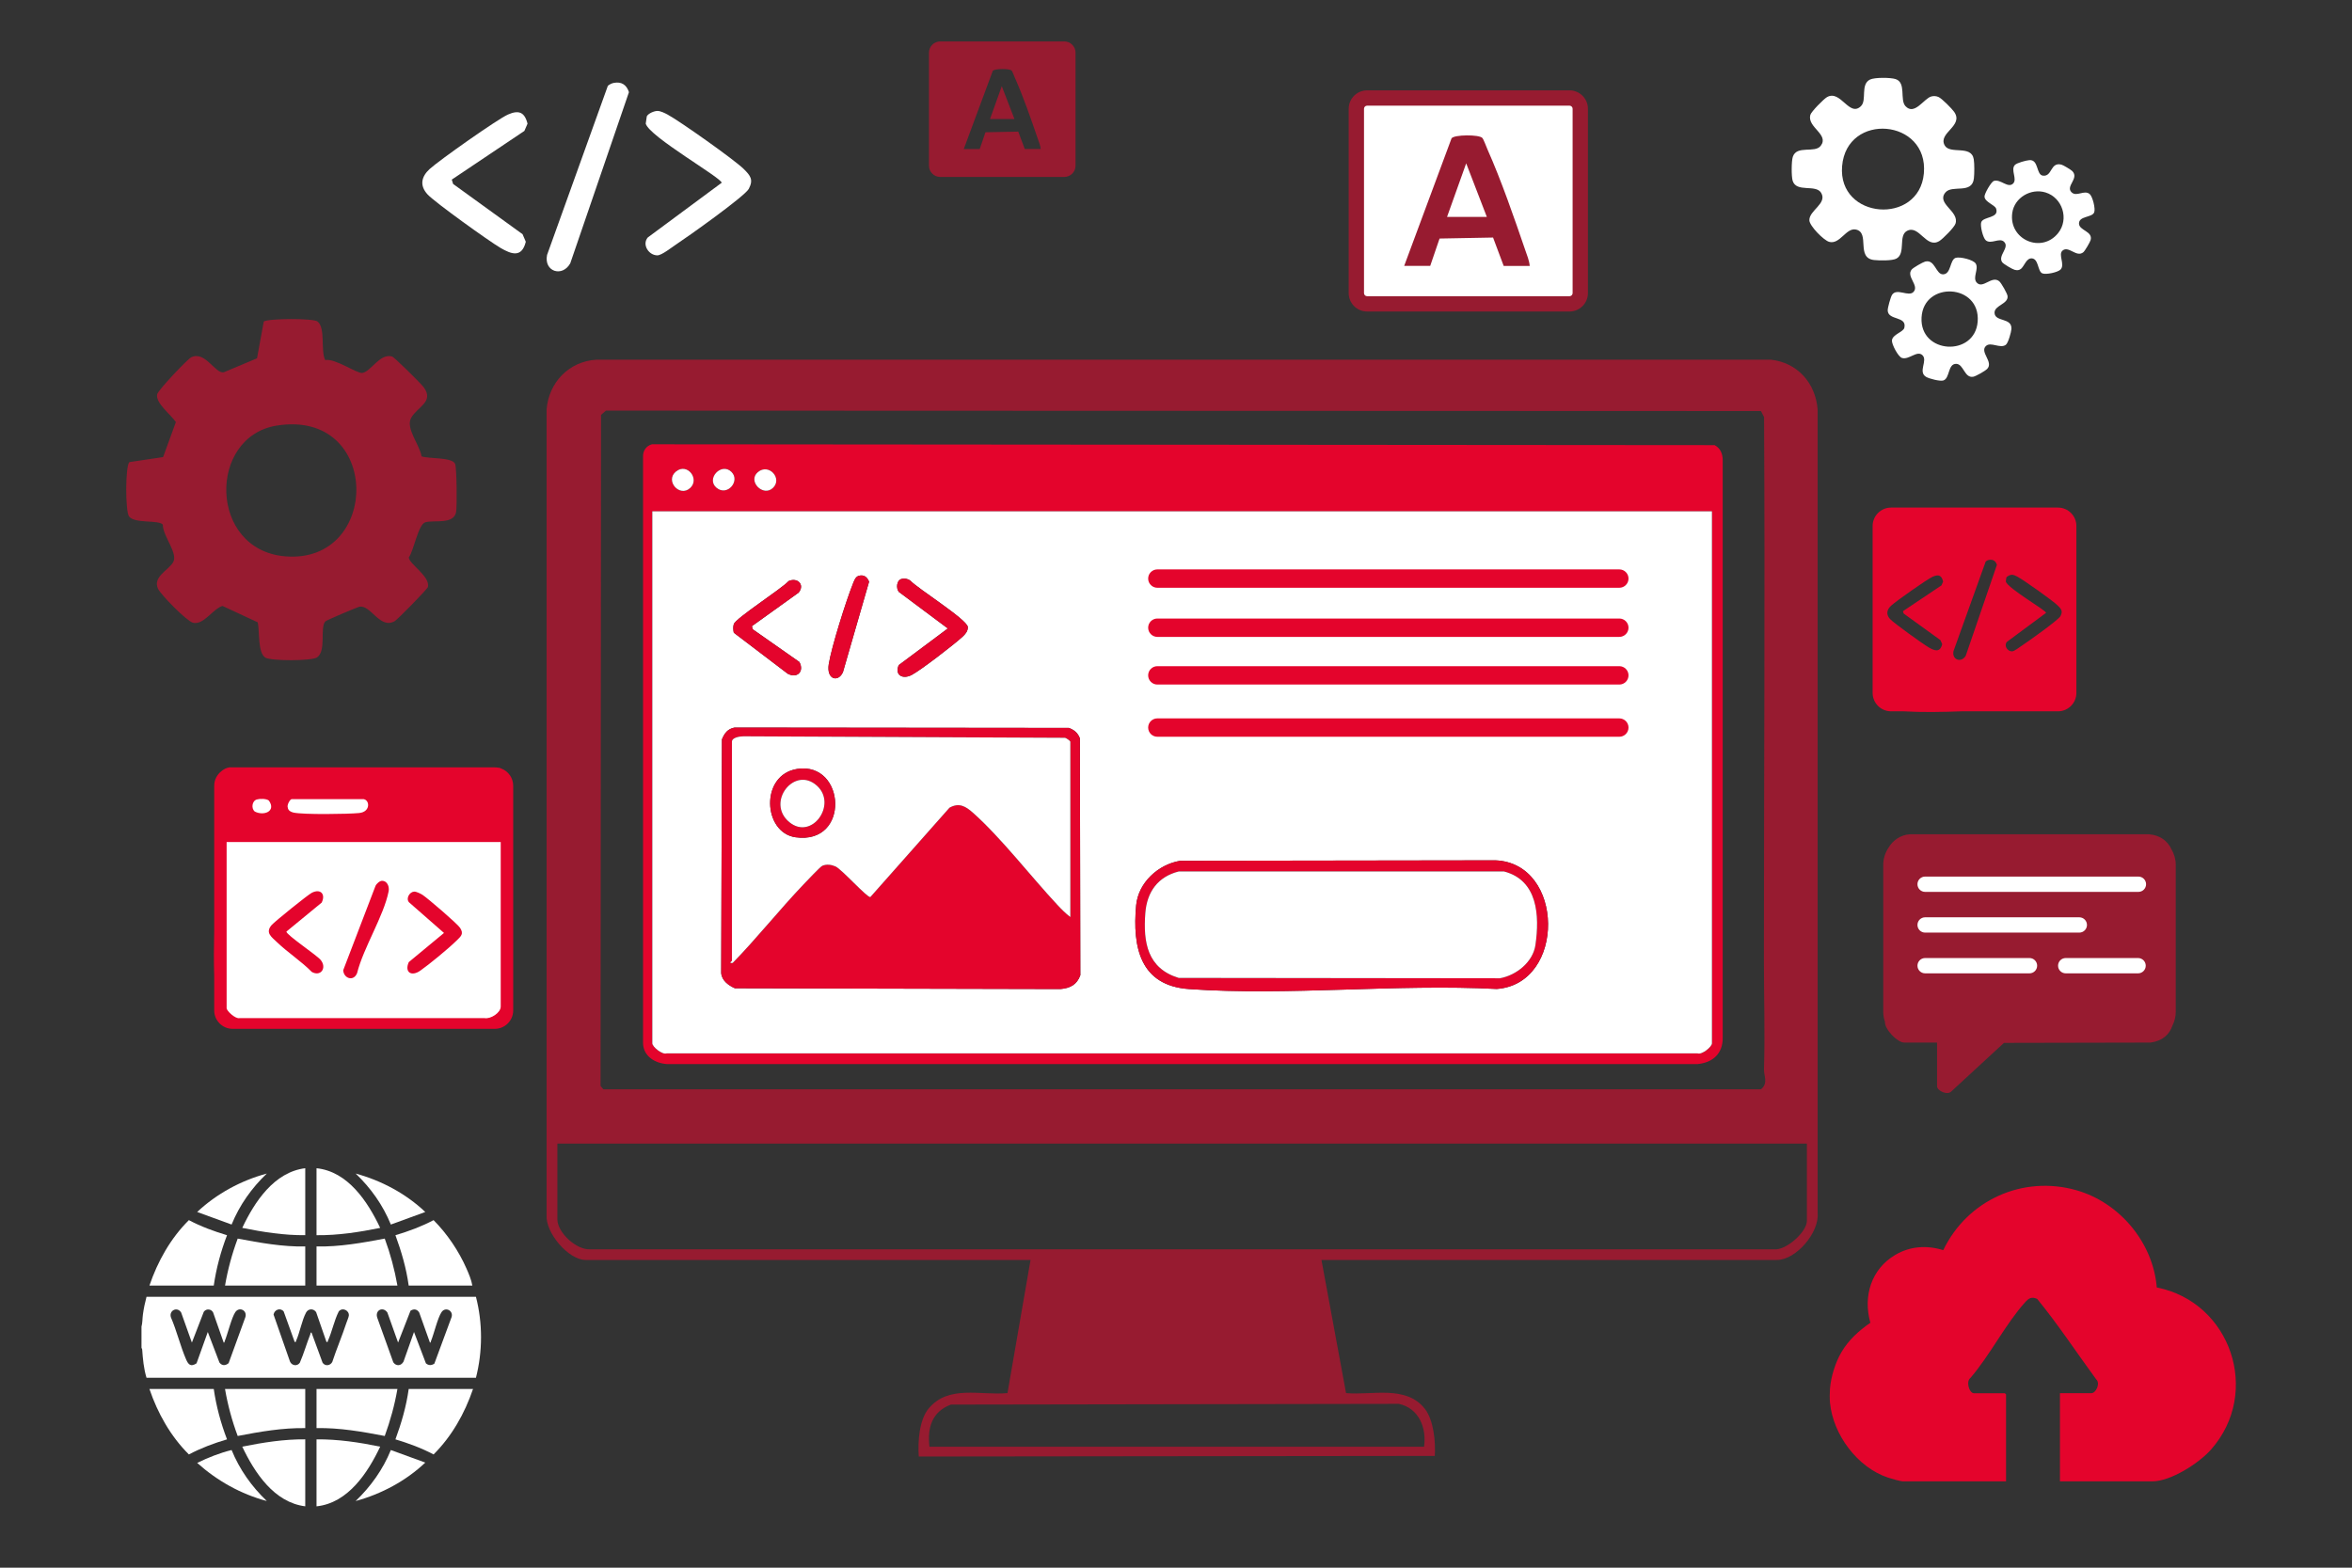
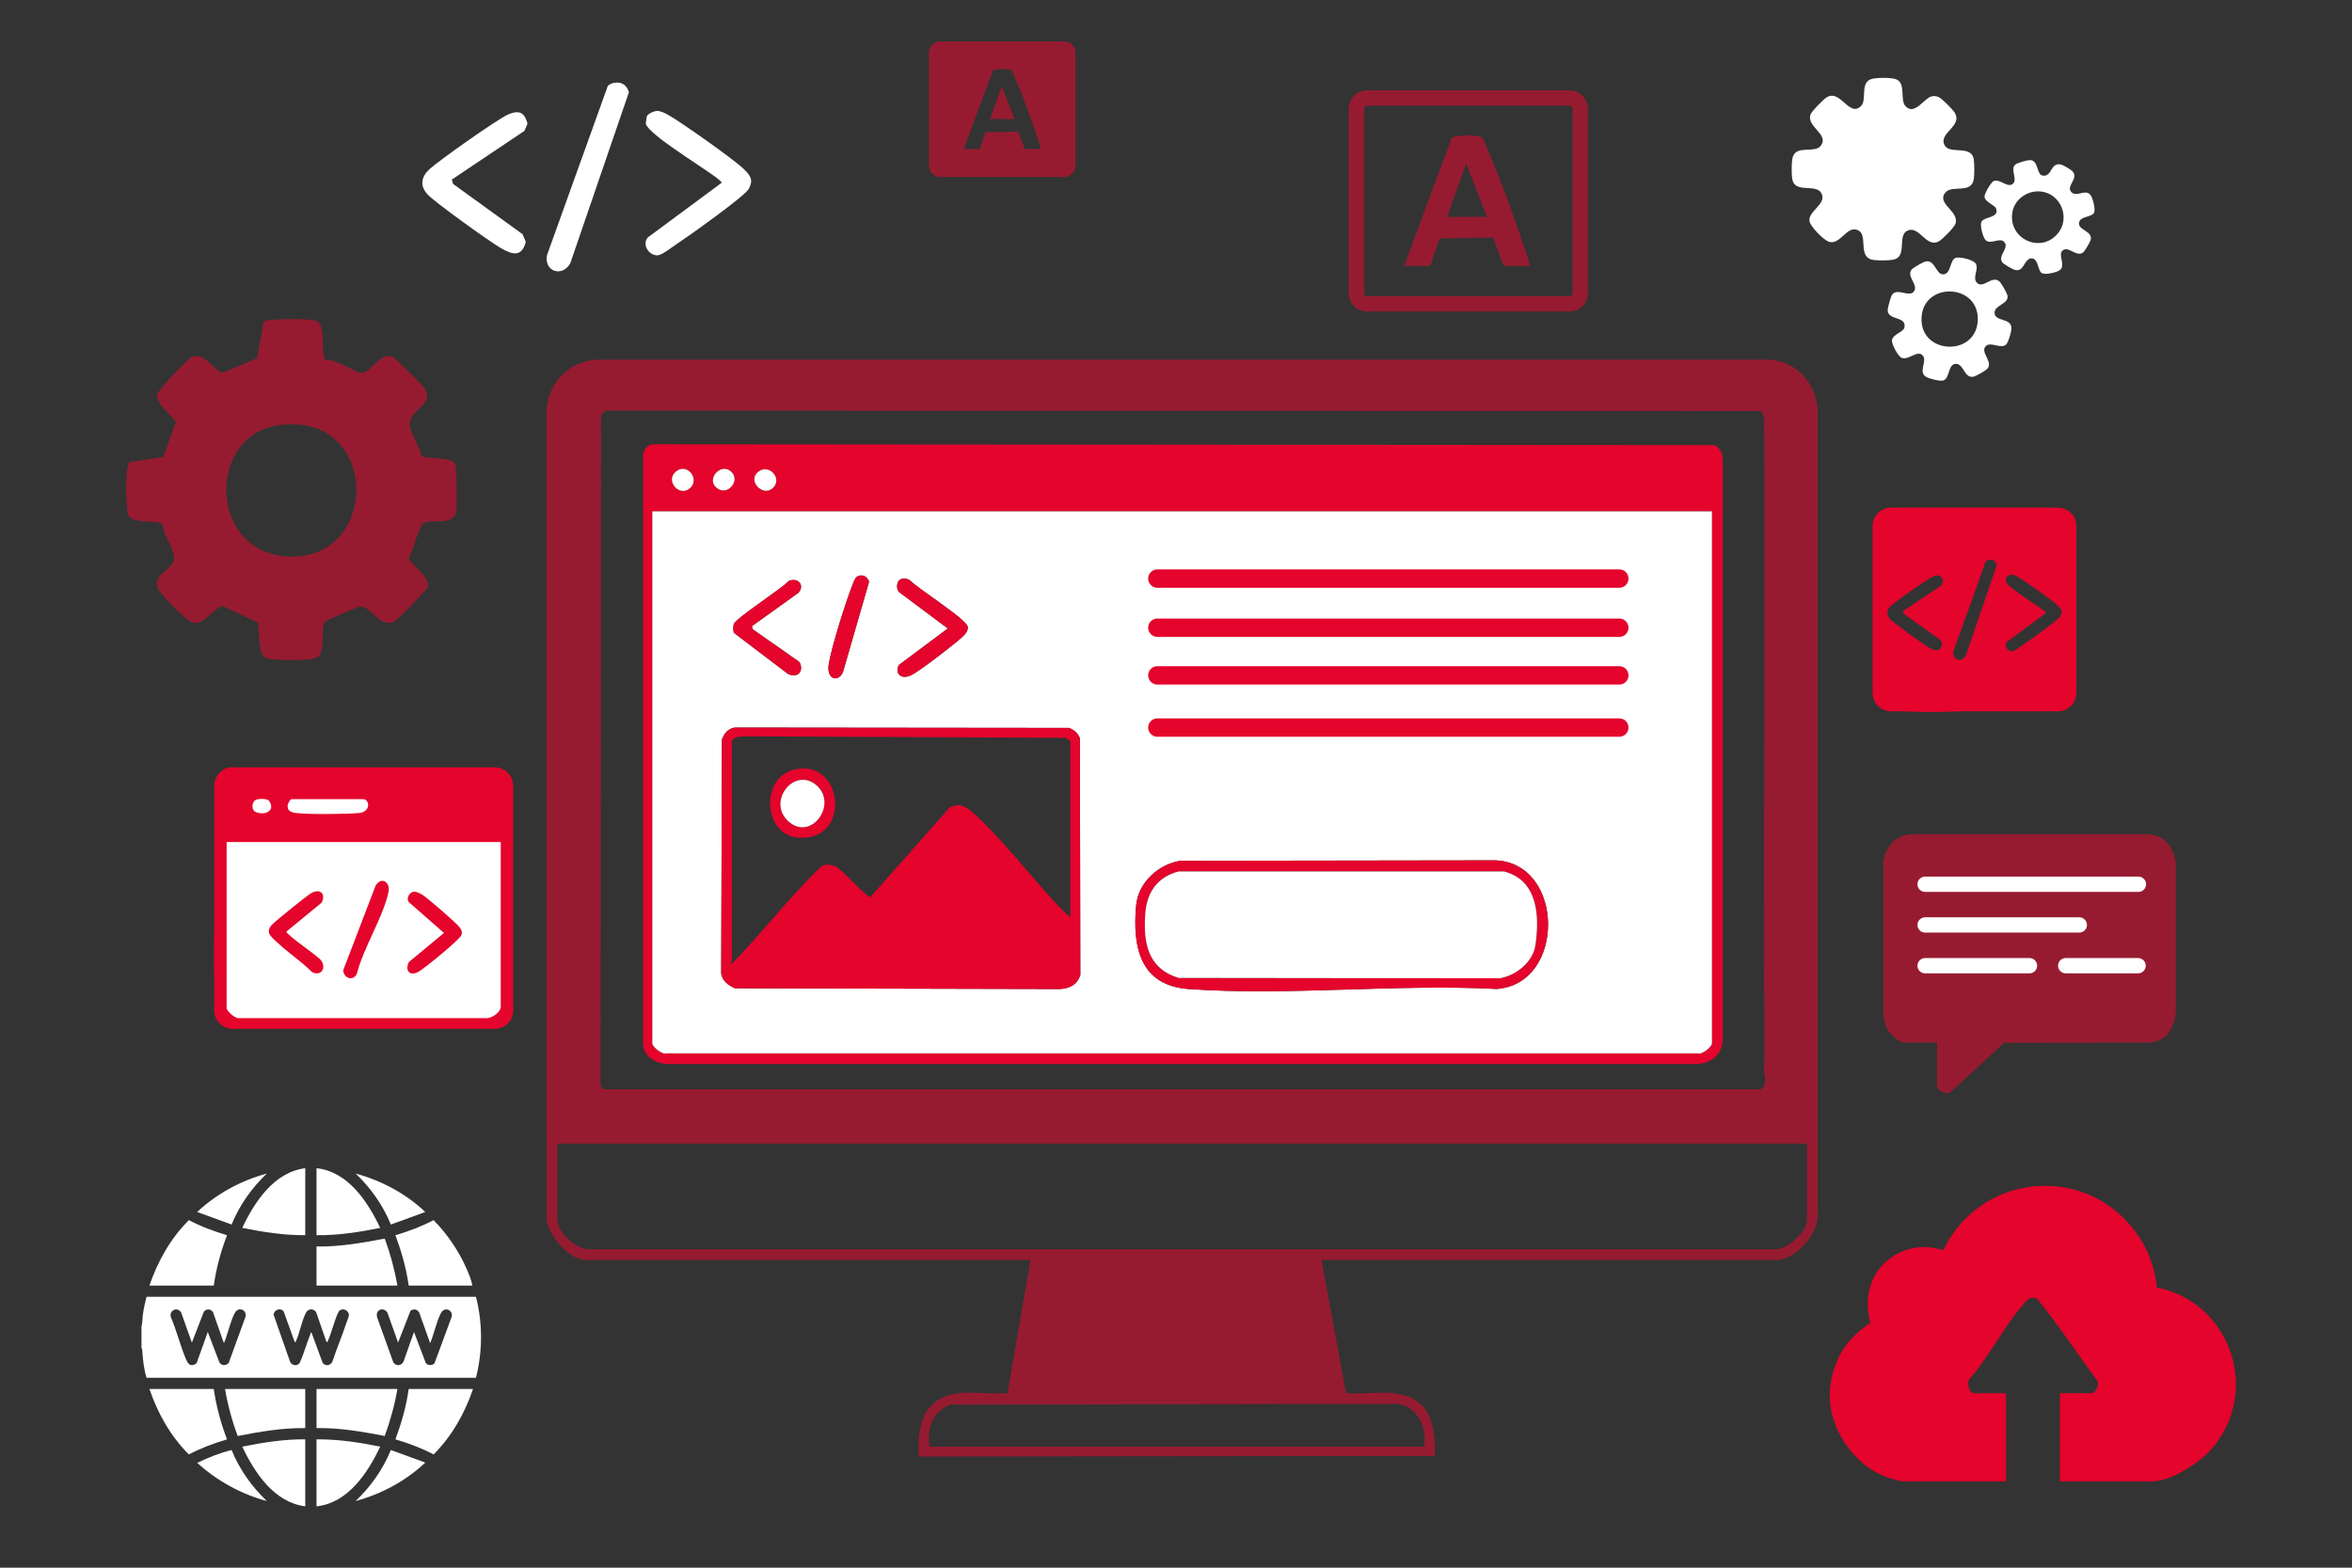
<svg xmlns="http://www.w3.org/2000/svg" id="Calque_1" version="1.1" viewBox="0 0 1536 1024">
  <rect x="0" y="0" width="1536" height="1024" fill="#333333" stroke="none" />
  <defs>
    <style>
      .st0 {
        fill: #fff;
      }

      .st1 {
        fill: #971b30;
      }

      .st2 {
        fill: #e4042c;
      }
    </style>
  </defs>
-   <rect class="st0" x="886.78" y="63.13" width="144.52" height="134.09" rx="12" ry="12" />
  <path class="st1" d="M695.05,27.06h-81.03c-4.04,0-7.35,3.31-7.35,7.35v73.82c0,4.04,3.31,7.35,7.35,7.35h81.03c4.04,0,7.35-3.31,7.35-7.35V34.41c0-4.04-3.31-7.35-7.35-7.35h0ZM679.66,97.34h-10.42l-4.26-11.36-21.41.4-3.75,10.96h-10.42l18.95-51.06c.99-1.51,11.08-1.59,12.34-.15.53.61,1.6,3.56,2.09,4.65,5.45,12.21,10.68,27.35,15.05,40.11.71,2.08,1.63,4.25,1.83,6.45h0ZM646.56,77.73h15.93l-8.27-21.45-7.67,21.45h.01Z" />
  <path class="st1" d="M863,823l16.05,86.95c17.12,1.56,39.02-5.35,51.37,10.14,5.83,7.31,7.21,21.72,6.58,30.91l-336.99.39c-.66-9.52.22-23.94,6.48-31.4,13.1-15.59,33.63-8.37,51.46-10.04l15.05-86.95h-290.5c-11.36,0-26.45-17.95-25.54-29.46V267.46c1.4-17.64,14.6-31.41,32.49-32.51h767.08c17.32,1.91,29.14,15.26,30.5,32.51v525.07c1.1,12.57-14.14,30.46-26.54,30.46h-297.5.01ZM395.71,268.21l-3.19,2.81-.32,438.28,1.79,2.21h756.02c4.9-3.85,1.86-8.92,1.98-13.01.73-23.87-.05-47.88-.05-72.05.02-117.82.78-235.31.1-354l-2.04-3.96-754.29-.28h0ZM1180,747H364v49.5c0,8.6,12.49,20.11,21.46,19.54h773.08c7.88.87,21.46-11.4,21.46-18.54v-50.5ZM930,945c1.76-12.46-3.42-25.19-16.48-28.02l-292.55.49c-12.36,4.65-15.45,15.12-13.97,27.53h323,0Z" />
  <path class="st1" d="M212.37,235.2c6.22-1.35,20.45,8.73,24.13,8.39,5.5-.51,11.59-13.12,19.6-10.72,1.38.42,19.05,17.87,20.68,20.15,6.83,9.52-4.12,12.61-8.24,19.88-3.87,6.81,5.61,17.62,6.76,25.2,4.84,1.67,19.76.45,21.89,4.82,1.11,2.28,1.34,28.17.66,31.61-1.62,8.28-14.47,4.99-20.09,6.62-4.64,1.35-7.45,18.34-10.79,22.98.08,4.13,14.31,12.57,12.43,19.35-.42,1.49-19.83,21.18-21.51,22.18-9.82,5.77-15.72-10.94-23.3-9.32-1.18.25-21.36,8.69-22.16,9.59-3.66,4.18.82,19.21-5.36,23.46-3.56,2.45-30.06,2.38-33.72.2-5.17-3.08-3.7-17.17-5.03-23.09l-23.05-10.72c-6.37,2-12.26,12.71-19.28,10.97-3.99-.98-21.08-18.32-22.86-22.32-3.36-7.54,6.48-11.78,9.79-16.92,3.8-5.91-6.62-17.14-6.61-24.86-2.74-3.23-18.51-.45-22.08-5.36-2.42-3.33-2.45-32.76.24-35.44l22.03-3.28,8.35-22.86c-3.16-4.82-13.37-12.37-12.23-18.14.52-2.64,19.87-23.09,22.32-24.23,9.2-4.27,15.51,10.86,21.16,9.84l21.74-9.13,4.42-24.05c3.26-2.05,32.24-2.17,35.06-.01,5.46,4.16,1.9,19,5.05,25.18h0ZM180.82,277.97c-45.17,7.14-44.65,81.12,5.3,85.41,62.69,5.39,63.29-96.25-5.3-85.41Z" />
  <path class="st2" d="M327.63,502.12c-.5-.24-1.02-.46-1.6-.65h-.55c-.76-.15-1.54-.23-2.34-.23h-173.4c-2.07.37-3.84,1.29-5.23,2.57-2.8,2.2-4.61,5.61-4.61,9.42v94.28c-.24,10.29-.31,20.48,0,30.48v22.04c0,6.6,5.4,12,12,12h171.25c6.6,0,12-5.4,12-12v-146.8c0-5.02-3.12-9.33-7.51-11.12h-.01Z" />
  <path class="st0" d="M327,550v107.5c0,4-6.47,8.19-10.46,7.54l-160.06-.02c-2.65.71-8.48-4.66-8.48-6.52v-108.5h179ZM249.5,575.34c-1.52,0-3.67,1.91-4.29,3.37l-21.07,55.03c.3,5.33,6.7,7.64,9.05,1.94,4.18-16.73,17.38-37.22,20.61-53.45.62-3.11-.92-6.9-4.3-6.9h0ZM177.32,604.31c-4.2,5.01,0,7.69,3.67,11.21,6.96,6.68,15.81,12.38,22.66,19.36,5.86,3.25,9.95-2.68,5.8-7.82-2.58-3.19-22.42-16.37-22.42-18.55l23.04-18.93c2.75-5.49-.7-9.34-6.43-6.43-2.58,1.31-24.44,18.92-26.32,21.16ZM270.49,582.4c-2.97.12-5.59,4.42-3.39,6.96l22.86,20.03-23,19.05c-2.94,6.62,1.69,9.68,7.55,5.56s18.42-14.44,23.52-19.48c3.01-2.97,5.04-4.43,2.43-8.46-1.74-2.68-21.14-19.34-24.49-21.52-1.28-.83-4.06-2.2-5.47-2.15h0Z" />
  <path class="st0" d="M237.5,522c4.05.67,4.55,8.32-2.94,9.06s-36.45,1.11-42.84-.28c-1.74-.38-3.57-1.3-3.78-3.31-.71-1.51,1.44-5.47,2.55-5.47h47.01Z" />
  <path class="st0" d="M167.7,522.21c2-.6,6.23-.61,7.89.7,4.96,6.99-3.29,10.24-9.18,7.19-2.48-1.96-1.89-6.93,1.29-7.89Z" />
  <path class="st2" d="M425.71,290.21l694.03.55c3.73,1.94,5.26,5.58,5.3,9.7v377.08c.22,10.49-6.32,16.59-16.5,17.5H435.46c-7.71-.56-15.23-5.06-15.51-13.49v-383.1c-.18-3.93,1.98-7.16,5.76-8.24ZM450.75,318.74c6.36-5.89-1.97-16.73-9.28-10.76-7.42,6.06,2.39,17.15,9.28,10.76ZM477.72,308.28c-6.55-6.55-16.75,4.47-9.81,10.31s15.73-4.39,9.81-10.31ZM504.74,318.74c6.51-6.16-2.65-16.41-9.83-10.33-6.89,5.84,3.43,16.38,9.83,10.33ZM1118,334H426v347.5c0,2.21,6.51,7.66,9.45,6.55h673.09c2.94,1.11,9.45-4.33,9.45-6.55v-347.5h.01Z" />
  <path class="st0" d="M429.31,72.46c2.04,0,4.82,1.38,6.67,2.37,7.82,4.19,43.81,29.66,49.77,35.6,4.32,4.31,6.42,6.87,3.28,12.88-2.55,4.88-40.3,31.65-47.58,36.43-2.78,1.83-9.32,7.04-12.13,7.05-5.7.01-10.21-7.07-6.27-11.69l48.24-35.72c0-3.21-47.29-30.11-49.59-38.64l.7-4.77c.98-1.9,4.82-3.5,6.91-3.5Z" />
  <path class="st0" d="M295.04,117.31l.87,2.84,45.36,32.83,2.11,4.93c-2.6,10.54-9.2,8.3-16.54,4.01s-43-29.86-47.66-34.97c-5.3-5.81-3.99-11.6,1.4-16.54,6.17-5.65,44.35-32.6,51.16-35.59s10.8-1.85,12.77,5.96l-2.05,4.74-47.4,31.79h-.01Z" />
  <path class="st0" d="M400.7,54.18c5.11-1.06,8.51,1.18,10.04,6.03l-38.31,111.76c-5.15,9.31-17.37,5.51-15.16-5.44l39.7-110.49c1.1-.85,2.35-1.57,3.73-1.86h0Z" />
  <path class="st1" d="M999,173.7h-17l-6.94-18.54-34.94.65-6.11,17.88h-17l30.93-83.32c1.61-2.47,18.08-2.6,20.13-.24.87,1,2.61,5.81,3.4,7.6,8.89,19.93,17.42,44.63,24.55,65.45,1.16,3.4,2.67,6.93,2.98,10.52ZM945,141.7h26l-13.49-35.01-12.51,35.01Z" />
  <path class="st0" d="M1118,334v347.5c0,2.21-6.51,7.66-9.45,6.55H435.45c-2.94,1.11-9.45-4.33-9.45-6.55v-347.5h692ZM560.7,376.16c-2.14.64-3,3.41-3.75,5.29-4.47,11.18-13.84,40.88-15.71,52.28-1.69,10.29,6.24,12.18,9.27,5.28l17.06-59.05c-1.22-3.02-3.4-4.84-6.87-3.8h0ZM588.72,378.17c-3.23.94-3.6,5.99-1.78,8.41l32.05,23.93-32.05,23.93c-2.82,6.45,2.41,9.59,8.45,6.44s27.76-19.97,33.12-24.88c1.87-1.71,3.65-3.72,3.54-6.46-.52-4.96-32.71-25.02-37.67-30.39-1.68-1.11-3.69-1.55-5.65-.98h0ZM491.01,409.02l30.57-21.94c4.27-5.26-.92-10.09-6.54-7.54-4.56,5.06-34.68,24.32-35.83,28.16-.53,1.78-.39,3.8,0,5.59l35.21,26.78c6.25,3.27,10.95-1.46,7.65-7.65l-30.44-21.34-.62-2.06h0ZM479.74,475.24c-4.54.82-6.64,3.75-8.27,7.73l-.49,152.55c.34,4.95,4.81,8.21,8.99,10.01l212.57.51c6.37-.56,10.72-2.84,12.99-9.01l-.3-154.76c-1.32-3.54-3.73-5.52-7.2-6.8l-218.29-.23h0ZM770.76,562.26c-14.43,2.35-27.44,14.34-28.8,29.2-2.5,27.3,2.66,52.35,34.5,54.59,65.05,4.57,135.43-3.5,201.03-.06,45.21-3.39,44.43-82.28-.94-84.03l-205.79.3h0Z" />
  <path class="st0" d="M450.75,318.74c-6.89,6.39-16.7-4.71-9.28-10.76,7.31-5.97,15.65,4.87,9.28,10.76Z" />
  <path class="st0" d="M477.72,308.28c5.92,5.92-2.8,16.21-9.81,10.31s3.26-16.86,9.81-10.31Z" />
  <path class="st0" d="M504.74,318.74c-6.4,6.05-16.72-4.49-9.83-10.33,7.18-6.08,16.34,4.17,9.83,10.33Z" />
  <path class="st2" d="M479.74,475.24l218.29.23c3.47,1.28,5.88,3.26,7.2,6.8l.3,154.76c-2.27,6.17-6.62,8.45-12.99,9.01l-212.57-.51c-4.19-1.8-8.65-5.06-8.99-10.01l.49-152.55c1.63-3.98,3.73-6.92,8.27-7.73h0ZM699,599v-114.5c0-.58-2.52-2.32-3.43-2.57l-210.04-.98c-2.26,0-7.53.72-7.53,3.55v143c0,.41-2.57,1.75.49,1.49,15.96-16.37,30.26-34.46,46-51.01,1.85-1.95,11.28-11.93,12.53-12.46,2.81-1.2,5.88-.76,8.56.4,4.09,1.77,20.69,20.49,22.82,20.03l51.69-58.37c6.32-3.54,10.63-.89,15.44,3.4,18.29,16.3,37.71,41.56,54.97,60.03,2.62,2.8,5.46,5.67,8.51,7.99h-.01Z" />
  <path class="st2" d="M770.76,562.26l205.79-.3c45.37,1.75,46.15,80.64.94,84.03-65.6-3.44-135.98,4.63-201.03.06-31.84-2.24-36.99-27.28-34.5-54.59,1.36-14.86,14.37-26.85,28.8-29.2h0ZM769.74,569.24c-13.59,3.42-20.74,13.39-21.78,27.22-1.45,19.15,1.37,36.06,21.78,42.3l209.76.24c10.75-1.92,21.64-10.61,23.24-21.76,2.75-19.19,1.55-42.23-20.48-48h-212.52Z" />
  <path class="st2" d="M588.72,378.17c1.96-.57,3.97-.13,5.65.98,4.96,5.37,37.15,25.43,37.67,30.39.12,2.74-1.67,4.74-3.54,6.46-5.35,4.91-27.26,21.82-33.12,24.88s-11.27.02-8.45-6.44l32.05-23.93-32.05-23.93c-1.82-2.42-1.45-7.46,1.78-8.41h0Z" />
  <path class="st2" d="M491.01,409.02l.62,2.06,30.44,21.34c3.3,6.18-1.4,10.91-7.65,7.65l-35.21-26.78c-.39-1.79-.53-3.81,0-5.59,1.15-3.84,31.27-23.1,35.83-28.16,5.62-2.56,10.81,2.28,6.54,7.54l-30.57,21.94h0Z" />
  <path class="st2" d="M560.7,376.16c3.47-1.04,5.64.77,6.87,3.8l-17.06,59.05c-3.03,6.9-10.96,5.02-9.27-5.28,1.87-11.4,11.24-41.11,15.71-52.28.75-1.88,1.61-4.64,3.75-5.29h0Z" />
-   <path class="st0" d="M699,599c-3.06-2.31-5.9-5.19-8.51-7.99-17.25-18.48-36.67-43.73-54.97-60.03-4.81-4.28-9.12-6.94-15.44-3.4l-51.69,58.37c-2.13.45-18.73-18.26-22.82-20.03-2.68-1.16-5.75-1.6-8.56-.4-1.25.53-10.68,10.51-12.53,12.46-15.74,16.55-30.04,34.64-46,51.01-3.06.26-.49-1.08-.49-1.49v-143c0-2.83,5.27-3.54,7.53-3.55l210.04.98c.9.25,3.43,1.99,3.43,2.57v114.5h.01ZM520.74,502.24c-24.55,3.71-22.54,41.71-1.15,44.67,35.87,4.96,32.69-49.43,1.15-44.67Z" />
  <path class="st0" d="M769.74,569.24h212.52c22.03,5.77,23.23,28.81,20.48,48-1.6,11.15-12.48,19.85-23.24,21.76l-209.76-.24c-20.41-6.24-23.23-23.16-21.78-42.3,1.04-13.83,8.2-23.8,21.78-27.22h0Z" />
  <path class="st2" d="M520.74,502.24c31.54-4.77,34.72,49.62-1.15,44.67-21.38-2.96-23.4-40.96,1.15-44.67ZM533.65,513.35c-14.72-13.59-33.72,10.8-18.17,23.66,14.62,12.09,31.35-11.49,18.17-23.66Z" />
  <path class="st0" d="M533.65,513.35c13.19,12.18-3.54,35.75-18.17,23.66-15.56-12.86,3.45-37.26,18.17-23.66Z" />
  <path class="st1" d="M1025.01,69.02c1.08,0,2,.92,2,2v120.46c0,1.08-.92,2-2,2h-132.23c-1.08,0-2-.92-2-2v-120.46c0-1.08.92-2,2-2h132.23M1025.01,59.02h-132.23c-6.6,0-12,5.4-12,12v120.46c0,6.6,5.4,12,12,12h132.23c6.6,0,12-5.4,12-12v-120.46c0-6.6-5.4-12-12-12h0Z" />
  <path class="st2" d="M1344.01,331.55h-109.07c-6.6,0-12,5.4-12,12v109.07c0,6.6,5.4,12,12,12h8.05c12.31.73,25.17.47,38.18,0h62.84c6.6,0,12-5.4,12-12v-109.07c0-6.6-5.4-12-12-12h0ZM1243.19,400.74l24.06,17.41,1.12,2.62c-1.38,5.59-4.88,4.41-8.77,2.12-3.83-2.24-22.8-15.84-25.28-18.55-2.81-3.08-2.12-6.15.75-8.77,3.27-2.99,23.52-17.29,27.14-18.88,3.78-1.66,5.73-.98,6.77,3.17l-1.09,2.51-25.15,16.86.46,1.51h-.01ZM1283.79,428.23c-2.73,4.94-9.21,2.93-8.05-2.89l21.06-58.61c.58-.45,1.25-.83,1.98-.99,2.71-.56,4.52.63,5.33,3.2l-20.32,59.28h0ZM1345.64,402.41c-1.35,2.59-21.38,16.79-25.24,19.32-1.48.97-4.95,3.73-6.44,3.74-3.02.01-5.41-3.75-3.33-6.21l25.59-18.95c0-1.7-25.09-15.97-26.31-20.5l.37-2.53c.52-1.01,2.56-1.85,3.67-1.85s2.56.73,3.54,1.25c4.15,2.22,23.24,15.74,26.4,18.89,2.29,2.28,3.4,3.64,1.74,6.83h0Z" />
  <path class="st1" d="M1418.11,554.81c-2.54-5.57-7.42-9.22-14.57-9.86h-156.08c-6.02.2-11.44,3.95-14.34,9.08-2.05,3.14-3.25,6.89-3.25,10.92v95.91c0,2.3.41,4.5,1.12,6.55v.1c-.19,4.97,8.24,13.48,12.52,13.48h21.5v28.5c0,3,6.83,6.21,9.37,3.37l34.33-31.66,95.8-.2c7.67-1.13,12.21-5.05,14.29-11.24,1.34-2.68,2.11-5.7,2.11-8.9v-95.91c0-3.71-1.03-7.17-2.79-10.14h-.01Z" />
  <path class="st0" d="M1325.38,635.78h-68.16c-2.76,0-5-2.24-5-5s2.24-5,5-5h68.16c2.76,0,5,2.24,5,5s-2.24,5-5,5Z" />
  <path class="st0" d="M1252.22,604.17c0-2.76,2.24-5,5-5h100.7c2.76,0,5,2.24,5,5s-2.24,5-5,5h-100.7c-2.76,0-5-2.24-5-5Z" />
  <path class="st0" d="M1396.3,635.78h-47.26c-2.76,0-5-2.24-5-5s2.24-5,5-5h47.26c2.76,0,5,2.24,5,5s-2.24,5-5,5Z" />
  <path class="st0" d="M1396.52,582.57h-139.3c-2.76,0-5-2.24-5-5s2.24-5,5-5h139.3c2.76,0,5,2.24,5,5s-2.24,5-5,5Z" />
  <path class="st2" d="M1057.52,383.92h-301.7c-3.31,0-6-2.69-6-6s2.69-6,6-6h301.7c3.31,0,6,2.69,6,6s-2.69,6-6,6Z" />
  <path class="st2" d="M1057.52,416.01h-301.7c-3.31,0-6-2.69-6-6s2.69-6,6-6h301.7c3.31,0,6,2.69,6,6s-2.69,6-6,6Z" />
  <path class="st2" d="M1057.52,447.14h-301.7c-3.31,0-6-2.69-6-6s2.69-6,6-6h301.7c3.31,0,6,2.69,6,6s-2.69,6-6,6Z" />
  <path class="st2" d="M1057.52,481.24h-301.7c-3.31,0-6-2.69-6-6s2.69-6,6-6h301.7c3.31,0,6,2.69,6,6s-2.69,6-6,6Z" />
  <g>
-     <path class="st0" d="M1215.4,69.22c3.87-3.86-.57-14.11,5.83-17.25,3.05-1.49,13.44-1.38,16.71-.31,7.11,2.31,2.59,13.48,6.44,17.66,5.9,6.41,12.11-5.07,16.9-6.31,1.63-.42,3.06-.3,4.6.32,2.18.87,8.83,7.64,10.29,9.72,6.49,9.25-10.54,13.61-6.25,21.78,3.34,6.37,17.46-.45,19.05,9.14.5,3,.45,9.48.1,12.57-1.17,10.54-14.21,3.91-18.6,9.18-6.17,7.4,9.36,12.26,6.55,20.44-.84,2.45-8.14,9.78-10.43,11.22-8.68,5.46-13.18-10.89-21.25-6.54-5.79,3.11-.6,14.63-6.85,18.06-2.73,1.5-11.24,1.31-14.56.95-12.15-1.31-2.44-17.97-11.95-19.92-6.41-1.32-10.39,9.98-17.43,8.04-3.52-.96-12.82-10.37-12.93-14.07-.2-6.48,11.82-10.92,7.72-17.9-3.47-5.91-16.16.04-18.63-7.92-.88-2.81-.83-12.83.09-15.64,2.58-7.82,14.3-2.17,18.19-7.14,5.86-7.5-8.93-12.08-6.75-20.23.57-2.14,8.78-10.43,10.86-11.61,9-5.17,14.58,13.49,22.31,5.77h0ZM1203.01,108.5c-2.93,34.87,50.32,38.86,53.39,4.78,3.22-35.76-50.4-40.3-53.39-4.78h0Z" />
+     <path class="st0" d="M1215.4,69.22c3.87-3.86-.57-14.11,5.83-17.25,3.05-1.49,13.44-1.38,16.71-.31,7.11,2.31,2.59,13.48,6.44,17.66,5.9,6.41,12.11-5.07,16.9-6.31,1.63-.42,3.06-.3,4.6.32,2.18.87,8.83,7.64,10.29,9.72,6.49,9.25-10.54,13.61-6.25,21.78,3.34,6.37,17.46-.45,19.05,9.14.5,3,.45,9.48.1,12.57-1.17,10.54-14.21,3.91-18.6,9.18-6.17,7.4,9.36,12.26,6.55,20.44-.84,2.45-8.14,9.78-10.43,11.22-8.68,5.46-13.18-10.89-21.25-6.54-5.79,3.11-.6,14.63-6.85,18.06-2.73,1.5-11.24,1.31-14.56.95-12.15-1.31-2.44-17.97-11.95-19.92-6.41-1.32-10.39,9.98-17.43,8.04-3.52-.96-12.82-10.37-12.93-14.07-.2-6.48,11.82-10.92,7.72-17.9-3.47-5.91-16.16.04-18.63-7.92-.88-2.81-.83-12.83.09-15.64,2.58-7.82,14.3-2.17,18.19-7.14,5.86-7.5-8.93-12.08-6.75-20.23.57-2.14,8.78-10.43,10.86-11.61,9-5.17,14.58,13.49,22.31,5.77h0ZM1203.01,108.5h0Z" />
    <path class="st0" d="M1296.98,225.94c-4.4,4.09,5.32,10.54.65,15.15-1.24,1.23-7.24,4.66-8.93,4.98-5.89,1.13-6.26-8.41-11.25-8.41-5.5,0-3.96,9.48-8.35,10.86-2.14.67-9.21-1.15-11.2-2.33-5.63-3.32,1.33-10.75-2.5-14.25-3.51-3.22-8.72,3.29-13.31,1.87-2.45-.76-6.76-8.95-6.53-11.46.36-3.96,7.45-5.43,8.1-8.25,1.8-7.85-10.67-4.56-10.87-11.34-.05-1.66,1.91-8.76,2.84-10.18,3.11-4.7,10.8,1.58,14.02-1.91,3.9-4.23-5.05-10.06-1.17-14.65,1.01-1.2,7.21-4.75,8.74-5.15,6.5-1.69,6.95,8.35,11.66,8.33,5.49-.02,4.34-9.56,8.35-10.79,2.77-.84,11.49,1.23,13.04,3.76,2.19,3.56-2.29,9.18.66,12.42,4.02,4.43,9.84-4.91,14.73-.84,1.34,1.13,5.26,8.03,5.42,9.7.48,5.21-8.72,5.98-8.52,10.93.26,6.12,11.54,2.85,11.02,10.57-.13,2.02-2.09,9.1-3.64,10.26-3.63,2.74-9.82-2.15-12.94.75v-.02ZM1291.54,210.1c1.97-24.89-35.33-26.71-36.65-2.73-1.31,24.01,34.81,25.87,36.65,2.73Z" />
    <path class="st0" d="M1320,175.46c-1.27,1.16-2.74,1.2-4.36.77-1.44-.38-7.28-3.78-8.1-4.96-3.03-4.36,5.21-9.67,1.15-13.41-3-2.77-8.39,1.92-11.81-.86-1.88-1.53-3.88-9.71-2.98-11.93,1.53-3.76,11.74-2.41,9.72-8.71-.84-2.6-7.47-4.31-7.61-7.96-.07-1.91,4.34-9.65,6.14-10.22,4.32-1.38,9.2,5.05,12.54,1.71,2.91-2.91-1.81-8.95,1.15-12.13,1.3-1.4,7.54-3.03,9.53-3.16,6.2-.39,4.24,9.65,8.85,10.15,6.18.67,4.63-9.13,12.08-7.19,1.19.3,6.28,3.38,7.14,4.3,4.46,4.81-4.62,9.66-.63,13.7,3.28,3.32,8.34-1.79,11.88,1.2,1.93,1.63,3.9,9.62,2.95,11.96-1.42,3.51-9.93,2.27-9.93,7.25,0,4.68,9.18,4.99,7.6,10.84-.37,1.34-3.71,7.06-4.74,7.92-4.49,3.78-9.65-4.56-13.66-1-2.95,2.63,1.83,9.04-1.2,12.29-1.74,1.87-9.58,3.56-11.97,2.53-3.12-1.34-2.28-9.56-6.91-9.78-3.42-.17-4.78,4.8-6.82,6.68v.02ZM1344.05,152.3c7.34-9.11,2.92-23.15-8.16-26.58-9.53-2.95-20.39,3.33-21.77,13.4-2.37,17.37,19.02,26.7,29.93,13.18Z" />
  </g>
  <g>
    <path class="st0" d="M92.4,866.57c.67-2.41.58-5.33.93-7.95.52-3.88,1.34-7.79,2.35-11.56h215.14c4.44,17.21,4.4,35.67,0,52.88H95.68c-1.83-6.01-2.38-12.23-2.83-18.46-.04-.55-.45-.98-.45-1.05v-13.86ZM125.31,876.96l-7-19.64c-2.6-4.14-8.16-1.27-6.67,3.21,3.8,8.76,6.11,18.66,9.87,27.37,1.49,3.44,3.05,5.13,6.85,2.61l7.34-20.47,7.59,19.9c1.65,2.28,3.98,2.19,6.03.44l10.86-29.84c1.6-4.49-3.86-7.33-6.5-3.47-2.44,3.57-5,14.28-6.95,19.04-.17.41-.05.99-.64.86l-6.92-19.73c-1.26-2.3-4.44-2.62-6.07-.41l-7.78,20.14ZM192.43,876.53l-7.17-19.9c-2.19-2.67-6.05-1.16-6.61,2.03l10.72,30.66c1.14,2.73,4.74,3.33,6.45.78,2.64-6.09,4.44-12.52,6.88-18.68.21-.53-.21-1.15.75-.96l7.21,19.64c1.63,2.43,4.99,2.03,6.33-.47,2.82-8.55,6.39-16.89,9.2-25.44.4-1.22,1.55-3.87,1.63-4.87.29-3.44-4.31-5.58-6.6-2.69-3.06,6.12-4.33,13.09-7.12,19.29-.23.51.2.78-.9.61l-6.75-19.46c-1.69-2.49-5.14-2.4-6.58.29-2.74,5.09-4.07,13.08-6.55,18.56-.23.51.21.78-.9.61ZM259.98,876.96l-7-19.64c-2.99-4.24-8.33-1.37-6.56,3.53l10.42,28.98c1.87,2.71,5.12,2.44,6.68-.44l6.85-19.35,7.77,20.47c1.76,1.51,3.66,1.47,5.53.19l11.28-30.51c1.14-4.18-4.09-6.78-6.59-3.13-2.54,3.69-4.95,14.22-6.95,19.04-.17.41-.04.99-.64.86l-7-19.64c-1.41-2.25-3.52-2.54-5.68-1.16l-8.11,20.79Z" />
    <path class="st0" d="M308.47,839.73h-41.57c-1.54-11.29-4.75-22.26-8.66-32.9,8.57-2.56,16.99-5.66,24.91-9.85,8.86,8.9,16.42,20.1,21.5,31.63,1.52,3.45,3.21,7.43,3.82,11.12Z" />
    <path class="st0" d="M308.91,907.28c-5.38,15.86-13.87,30.92-25.76,42.75-7.91-4.19-16.34-7.28-24.91-9.85,3.91-10.65,7.12-21.61,8.66-32.9h42Z" />
    <path class="st0" d="M97.59,839.73c5.38-15.86,13.85-30.93,25.76-42.75,7.91,4.19,16.34,7.28,24.91,9.85-4.06,10.59-7.04,21.65-8.66,32.9h-42Z" />
    <path class="st0" d="M139.6,907.28c1.62,11.25,4.6,22.32,8.66,32.9-8.58,2.51-16.98,5.69-24.91,9.85-11.91-11.82-20.38-26.89-25.76-42.75h42Z" />
    <path class="st0" d="M206.71,814.18c15.03.31,29.86-2.38,44.55-5.14,3.68,9.94,6.44,20.23,8.28,30.69h-52.83v-25.55Z" />
    <path class="st0" d="M259.54,907.28c-1.81,10.47-4.64,20.74-8.28,30.69-14.67-2.81-29.52-5.44-44.55-5.14v-25.55h52.83Z" />
-     <path class="st0" d="M199.35,814.18v25.55h-52.39c1.79-10.47,4.57-20.76,8.28-30.69,14.54,2.72,29.23,5.43,44.12,5.14Z" />
    <path class="st0" d="M199.35,907.28v25.55c-14.88-.22-29.59,2.33-44.12,5.14-3.71-9.93-6.49-20.22-8.28-30.69h52.39Z" />
    <path class="st0" d="M206.71,940.18c14-.15,27.91,1.96,41.57,4.77-8.09,17.08-21.04,36.84-41.57,38.97v-43.73Z" />
    <path class="st0" d="M206.71,763.08c20.53,2.13,33.48,21.88,41.57,38.97-13.67,2.77-27.57,4.93-41.57,4.77v-43.73Z" />
    <path class="st0" d="M199.35,763.08v43.73c-13.86.14-27.61-2.05-41.14-4.77,8.05-17.02,20.81-36.46,41.14-38.97Z" />
    <path class="st0" d="M199.35,940.18v43.73c-20.32-2.51-33.08-21.95-41.14-38.97,13.53-2.71,27.28-4.91,41.14-4.77Z" />
    <path class="st0" d="M277.73,791.66l-22.48,8.2c-5.18-12.71-13.1-23.86-22.99-33.31,16.84,4.59,32.79,13.09,45.47,25.11Z" />
    <path class="st0" d="M277.73,955.35c-12.68,12-28.64,20.52-45.47,25.11,9.86-9.46,17.83-20.6,22.99-33.31l22.48,8.2Z" />
    <path class="st0" d="M174.24,766.55c-9.89,9.45-17.81,20.6-22.99,33.31l-22.48-8.2c12.71-11.95,28.61-20.54,45.47-25.11Z" />
    <path class="st0" d="M151.25,947.14c5.18,12.71,13.1,23.86,22.99,33.31-16.89-4.48-32.5-13.24-45.46-24.9,7.17-3.51,14.7-6.47,22.47-8.41Z" />
  </g>
  <path class="st2" d="M1195.11,906.92c.61-7.67,3.5-16.85,7.35-23.5,4.61-7.97,11.49-14.25,19.01-19.39-4.88-17.28.53-35.08,16.27-44.35,9.72-5.72,20.63-6.42,31.33-3.09,15.69-32.67,51.98-49.15,87.07-39.1,28.14,8.06,49.97,34.14,52.37,63.47,48.31,9.51,68.46,68.53,35.41,105.9-7.86,8.89-26.26,20.75-38.32,20.75h-60.32v-57.59h20.45c3.15,0,6.04-6.48,3.27-8.97-12.85-17.53-24.9-35.86-38.6-52.63-3.72-1.59-5.47-.46-7.89,2.23-12.76,14.16-22.98,34.66-35.65,49.36-3.1,2.28-.89,10.03,2.24,10.03h20.19l.78.78v56.8h-67.07c-1.89,0-7.88-1.76-9.98-2.45-19.98-6.62-35.92-28.05-37.92-48.9-.25-2.52-.2-6.78,0-9.34h.01Z" />
</svg>